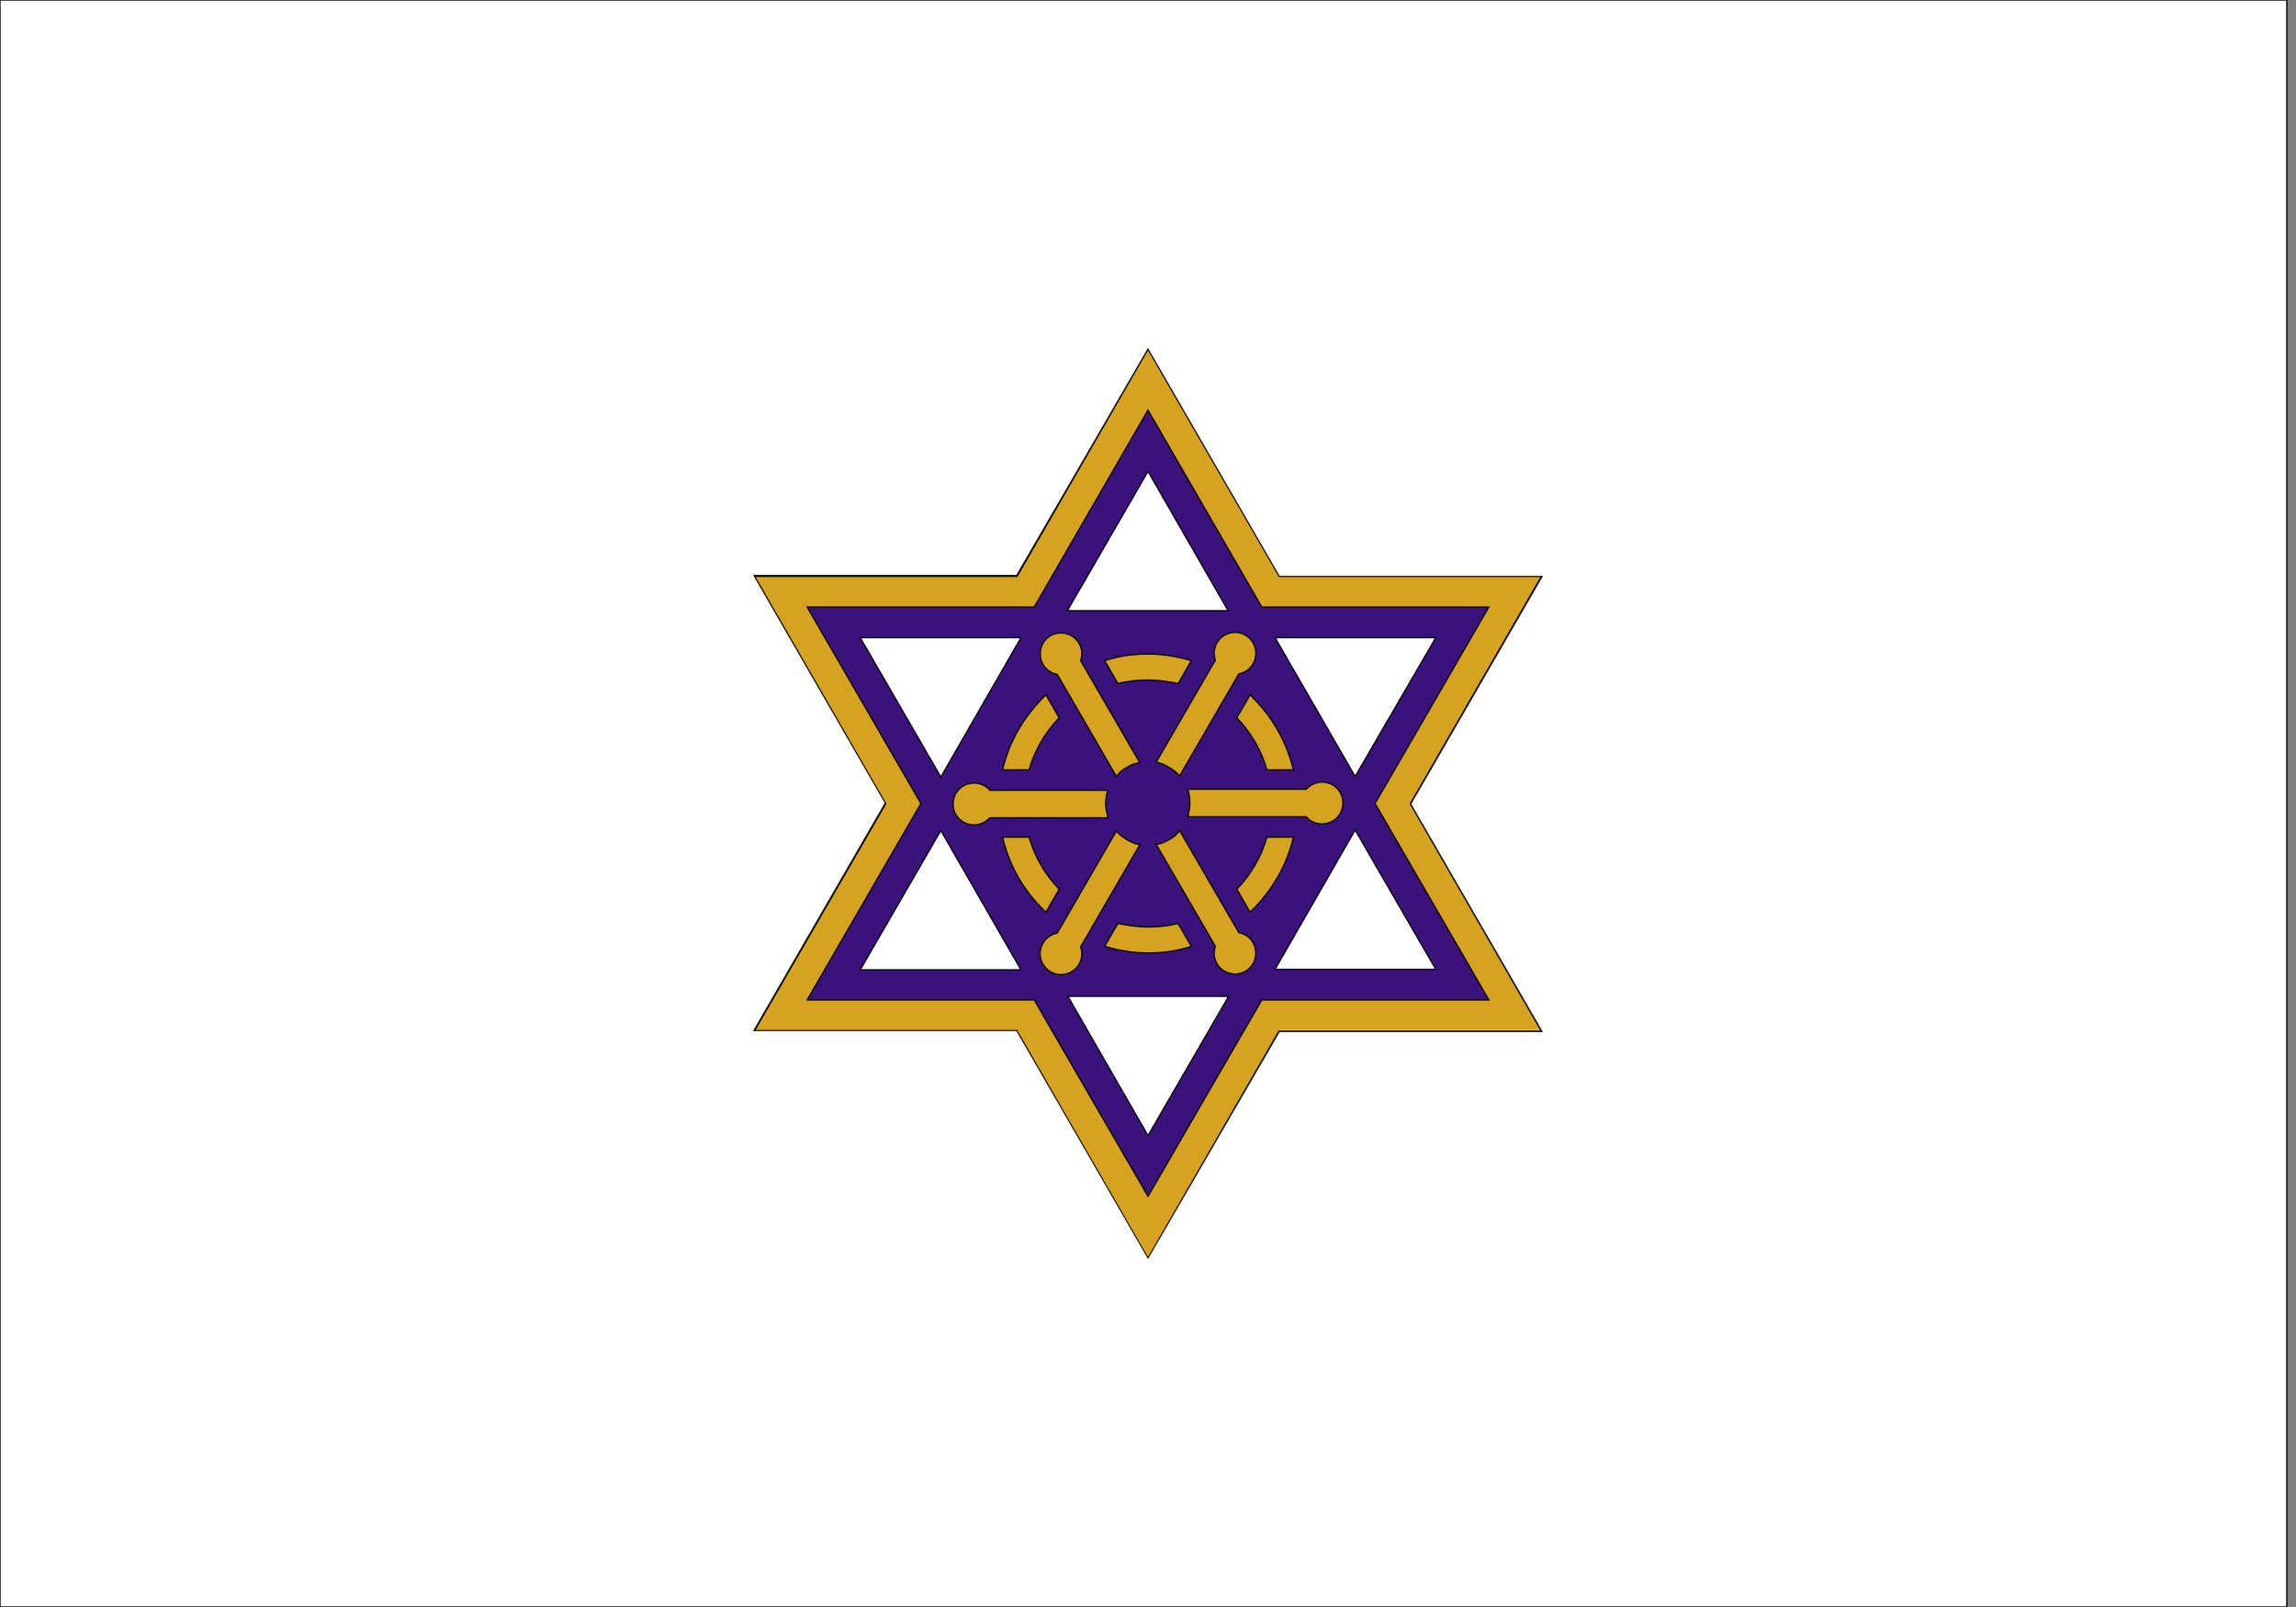
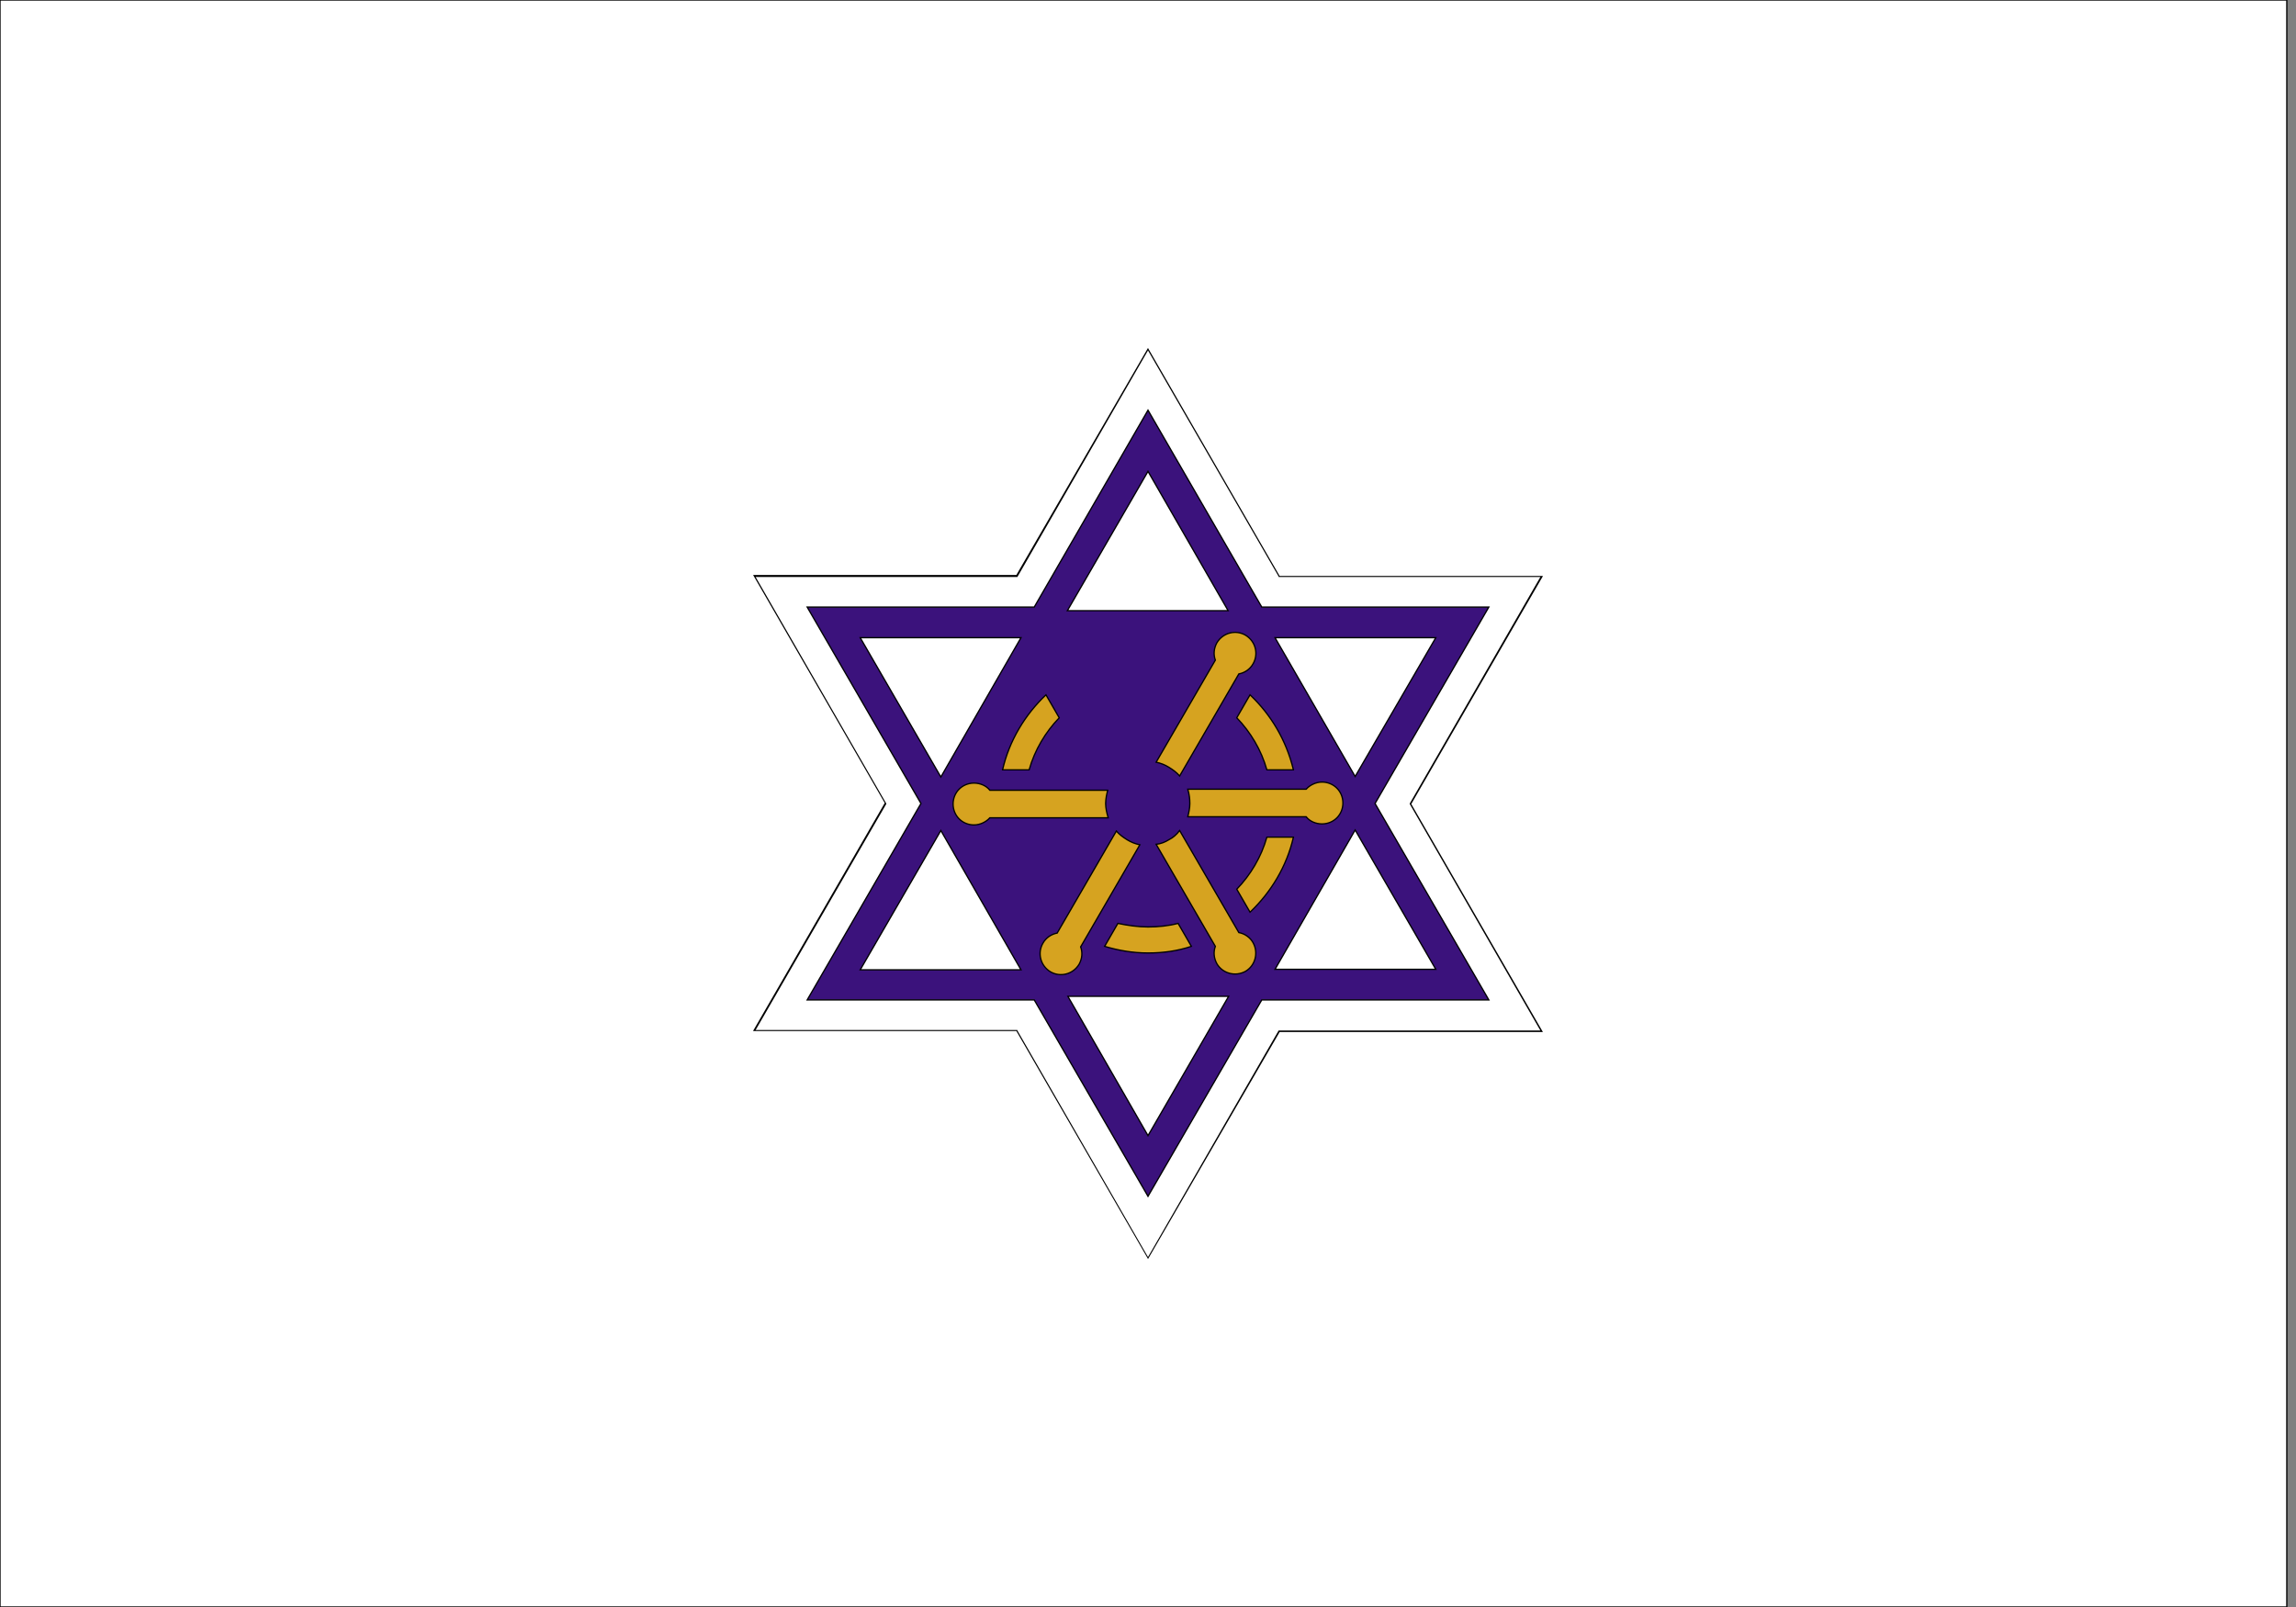
<svg xmlns="http://www.w3.org/2000/svg" version="1.1" id="Layer_2" x="0px" y="0px" viewBox="0 0 450 315" style="enable-background:new 0 0 450 315;" xml:space="preserve">
  <rect x="0" y="0" width="450" height="315" fill="#808080" stroke="none" />
  <style type="text/css">
	.st0{fill:#FFFFFF;stroke:#000000;stroke-width:0.25;stroke-miterlimit:10;}
	.st1{fill:#D6A320;}
	.st2{fill:#3B127C;stroke:#000000;stroke-width:0.25;stroke-miterlimit:10;}
	.st3{fill:#D6A320;stroke:#000000;stroke-width:0.25;stroke-miterlimit:10;}
</style>
  <rect class="st0" width="448.2" height="315" />
  <g>
    <g>
-       <path class="st1" d="M225,246.6L199.3,202h-51.4l25.7-44.5L147.8,113h51.4L225,68.4l25.7,44.5h51.4l-25.7,44.5l25.7,44.5h-51.4    L225,246.6z M163.4,193h41l20.5,35.5l20.5-35.5h41L266,157.5l20.5-35.5h-41L225,86.4L204.5,122h-41l20.5,35.5L163.4,193z" />
      <path d="M225,246.8l-0.1-0.2l-25.7-44.5h-51.6l0.1-0.2l25.7-44.5l-25.8-44.7h51.6L225,68.2l0.1,0.2l25.7,44.5h51.6l-0.1,0.2    l-25.7,44.5l25.8,44.7h-51.6L225,246.8z M148.1,201.9h51.3l0,0.1l25.6,44.4l25.6-44.4h51.3l-25.6-44.4l0-0.1l25.6-44.4h-51.3    l0-0.1L225,68.7l-25.6,44.4h-51.3l25.6,44.4l0,0.1L148.1,201.9z M225,228.8l-0.1-0.2l-20.5-35.5h-41.2l0.1-0.2l20.5-35.5    l-20.6-35.7h41.2L225,86.2l0.1,0.2l20.5,35.5h41.2l-0.1,0.2l-20.5,35.5l20.6,35.7h-41.2L225,228.8z M163.7,192.9h40.9l0,0.1    l20.4,35.4l20.5-35.4h40.9l-20.5-35.4l0-0.1l20.4-35.4h-40.9l0-0.1L225,86.7l-20.4,35.4h-40.9l20.5,35.4l0,0.1L163.7,192.9z" />
    </g>
    <path class="st2" d="M291.8,119h-44.5L225,80.4L202.7,119h-44.5l22.3,38.5L158.2,196h44.5l22.3,38.5l22.3-38.5h44.5l-22.3-38.5   L291.8,119z M265.6,152.2L249.9,125h31.5L265.6,152.2z M240.7,119.7h-31.5L225,92.4L240.7,119.7z M168.6,125h31.5l-15.7,27.3   L168.6,125z M184.4,162.8l15.7,27.3h-31.5L184.4,162.8z M209.3,195.3h31.5L225,222.6L209.3,195.3z M281.4,190h-31.5l15.7-27.3   L281.4,190z" />
    <g>
-       <path class="st3" d="M219.1,134c1.9-0.5,3.9-0.7,5.9-0.7s4,0.3,5.9,0.7l2.6-4.5c-2.7-0.8-5.5-1.3-8.5-1.3s-5.8,0.4-8.5,1.3    L219.1,134z" />
      <path class="st3" d="M248.3,164.1c-1.1,3.9-3.2,7.4-5.9,10.2l2.6,4.5c4.1-3.9,7.2-9,8.5-14.7H248.3z" />
      <path class="st3" d="M245,136.2l-2.6,4.5c2.7,2.8,4.8,6.3,5.9,10.2h5.2C252.1,145.1,249.1,140.1,245,136.2z" />
-       <path class="st3" d="M201.7,164.1h-5.2c1.3,5.7,4.3,10.8,8.5,14.7l2.6-4.5C204.9,171.5,202.8,168,201.7,164.1z" />
      <path class="st3" d="M230.9,181c-1.9,0.5-3.9,0.7-5.9,0.7s-4-0.3-5.9-0.7l-2.6,4.5c2.7,0.8,5.5,1.3,8.5,1.3s5.8-0.4,8.5-1.3    L230.9,181z" />
      <path class="st3" d="M201.7,150.9c1.1-3.9,3.2-7.4,5.9-10.2l-2.6-4.5c-4.1,3.9-7.2,9-8.5,14.7H201.7z" />
    </g>
    <g>
      <path class="st3" d="M216.7,157.5c0-0.9,0.2-1.8,0.4-2.6H194c-0.7-0.9-1.9-1.4-3.1-1.4c-2.3,0-4.1,1.8-4.1,4.1    c0,2.3,1.8,4.1,4.1,4.1c1.2,0,2.4-0.6,3.1-1.4h23.2C216.9,159.3,216.7,158.4,216.7,157.5z" />
      <path class="st3" d="M220.9,164.6c-0.8-0.5-1.5-1-2.1-1.7l-11.6,20c-1.1,0.2-2.2,0.9-2.8,2c-1.1,1.9-0.5,4.4,1.5,5.6    c1.9,1.1,4.4,0.5,5.6-1.5c0.6-1.1,0.7-2.3,0.3-3.4l11.6-20C222.5,165.4,221.7,165.1,220.9,164.6z" />
      <path class="st3" d="M229.1,164.6c-0.8,0.5-1.6,0.8-2.5,0.9l11.6,20c-0.4,1.1-0.3,2.3,0.3,3.4c1.1,1.9,3.6,2.6,5.6,1.5    c1.9-1.1,2.6-3.6,1.5-5.6c-0.6-1.1-1.7-1.8-2.8-2l-11.6-20C230.6,163.6,229.9,164.2,229.1,164.6z" />
      <path class="st3" d="M233.2,157.5c0,0.9-0.2,1.8-0.4,2.6H256c0.7,0.9,1.9,1.4,3.1,1.4c2.3,0,4.1-1.8,4.1-4.1    c0-2.3-1.8-4.1-4.1-4.1c-1.2,0-2.4,0.6-3.1,1.4h-23.2C233.1,155.7,233.2,156.6,233.2,157.5z" />
      <path class="st3" d="M229.1,150.4c0.8,0.5,1.5,1,2.1,1.7l11.6-20c1.1-0.2,2.2-0.9,2.8-2c1.1-1.9,0.5-4.4-1.5-5.6    c-1.9-1.1-4.4-0.5-5.6,1.5c-0.6,1.1-0.7,2.3-0.3,3.4l-11.6,20C227.5,149.6,228.3,149.9,229.1,150.4z" />
-       <path class="st3" d="M220.9,150.4c0.8-0.5,1.6-0.8,2.5-0.9l-11.6-20c0.4-1.1,0.3-2.3-0.3-3.4c-1.1-1.9-3.6-2.6-5.6-1.5    c-1.9,1.1-2.6,3.6-1.5,5.6c0.6,1.1,1.7,1.8,2.8,2l11.6,20C219.4,151.4,220.1,150.8,220.9,150.4z" />
    </g>
  </g>
</svg>